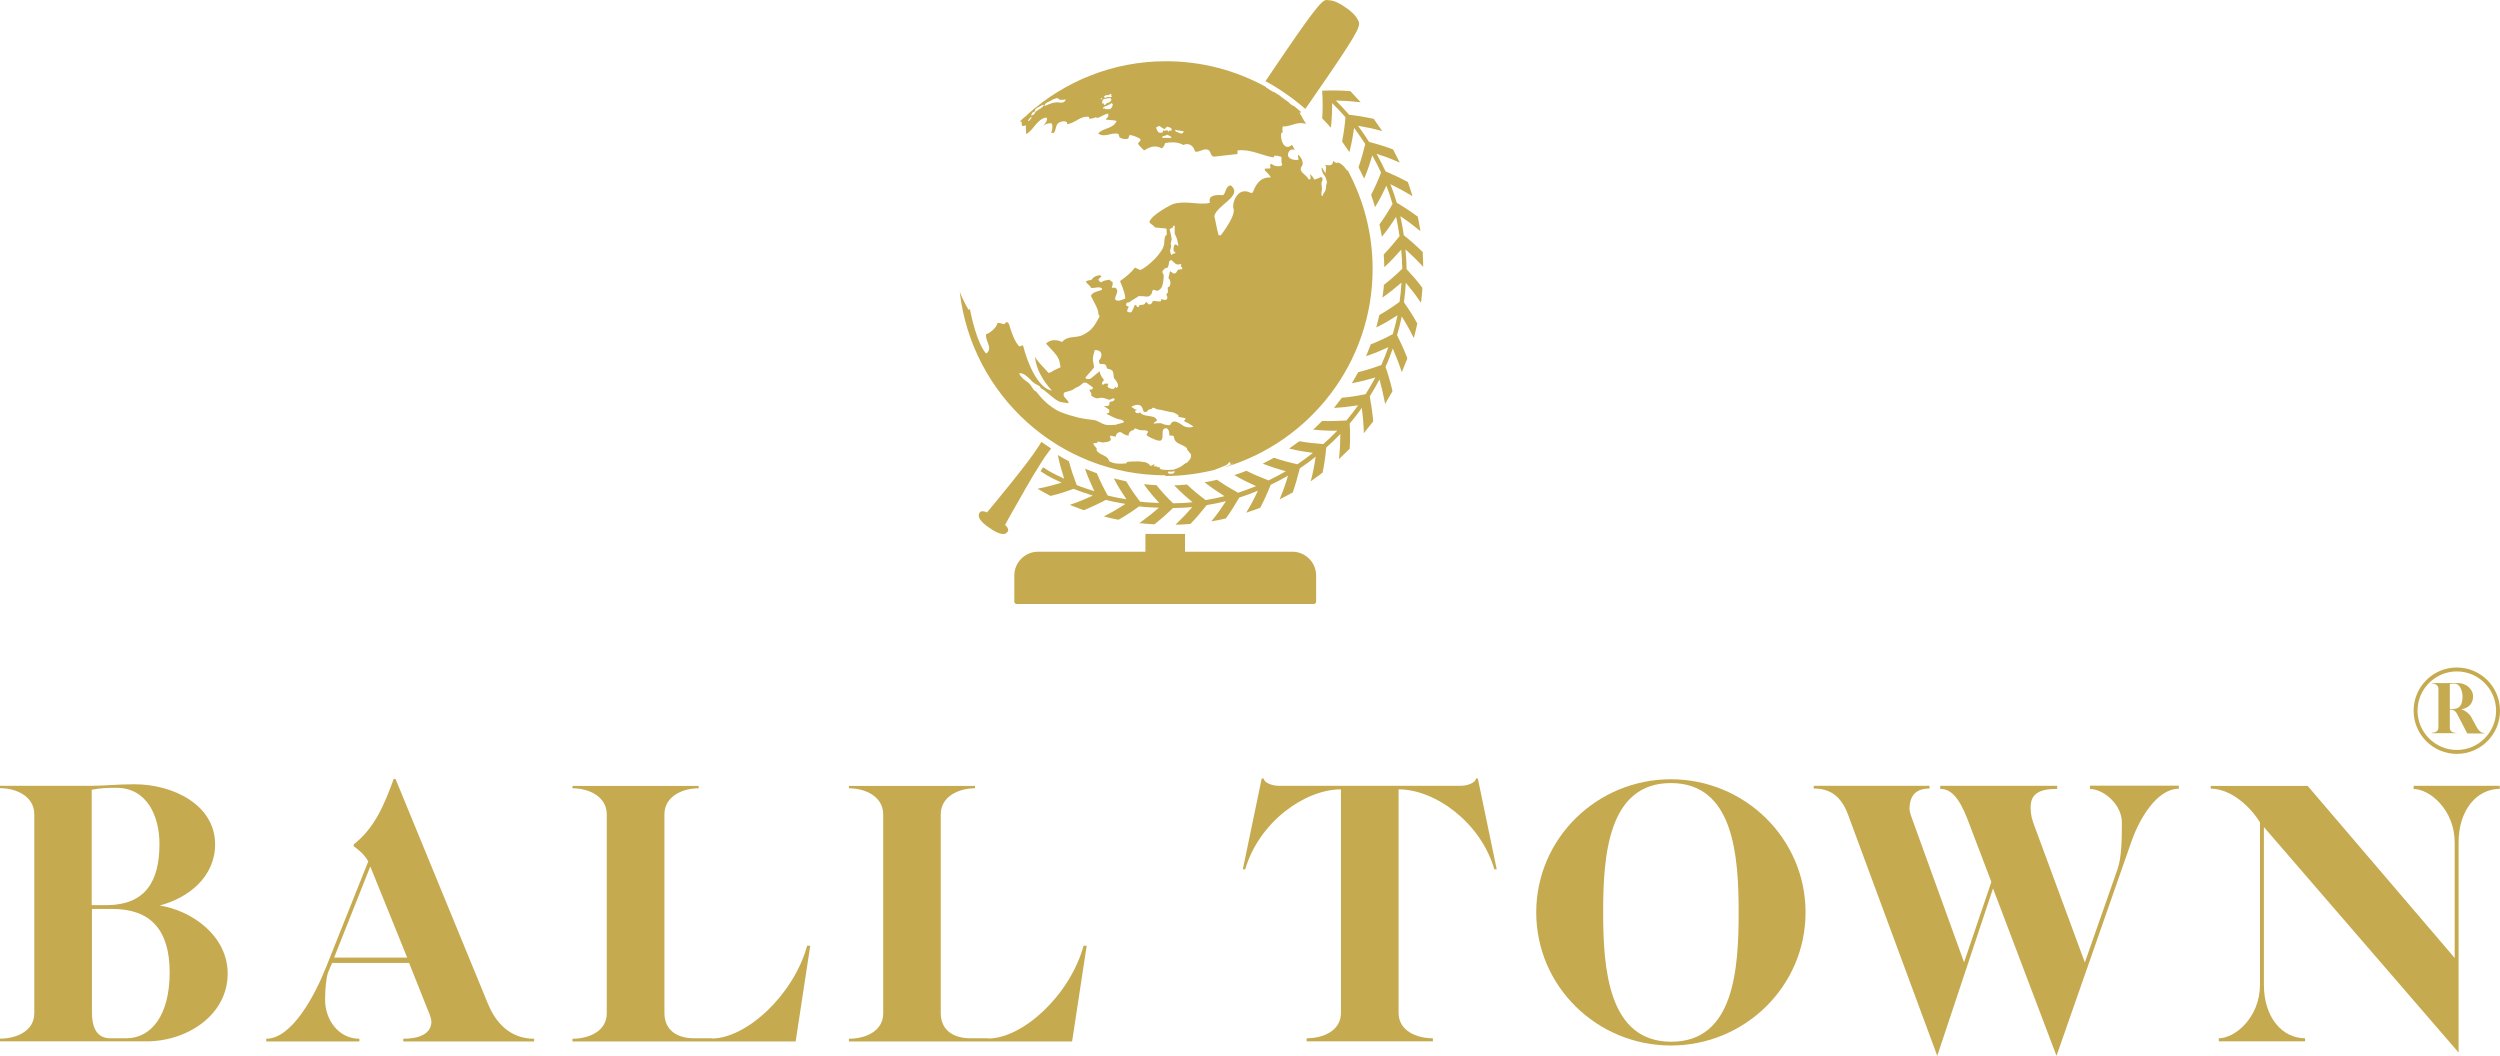
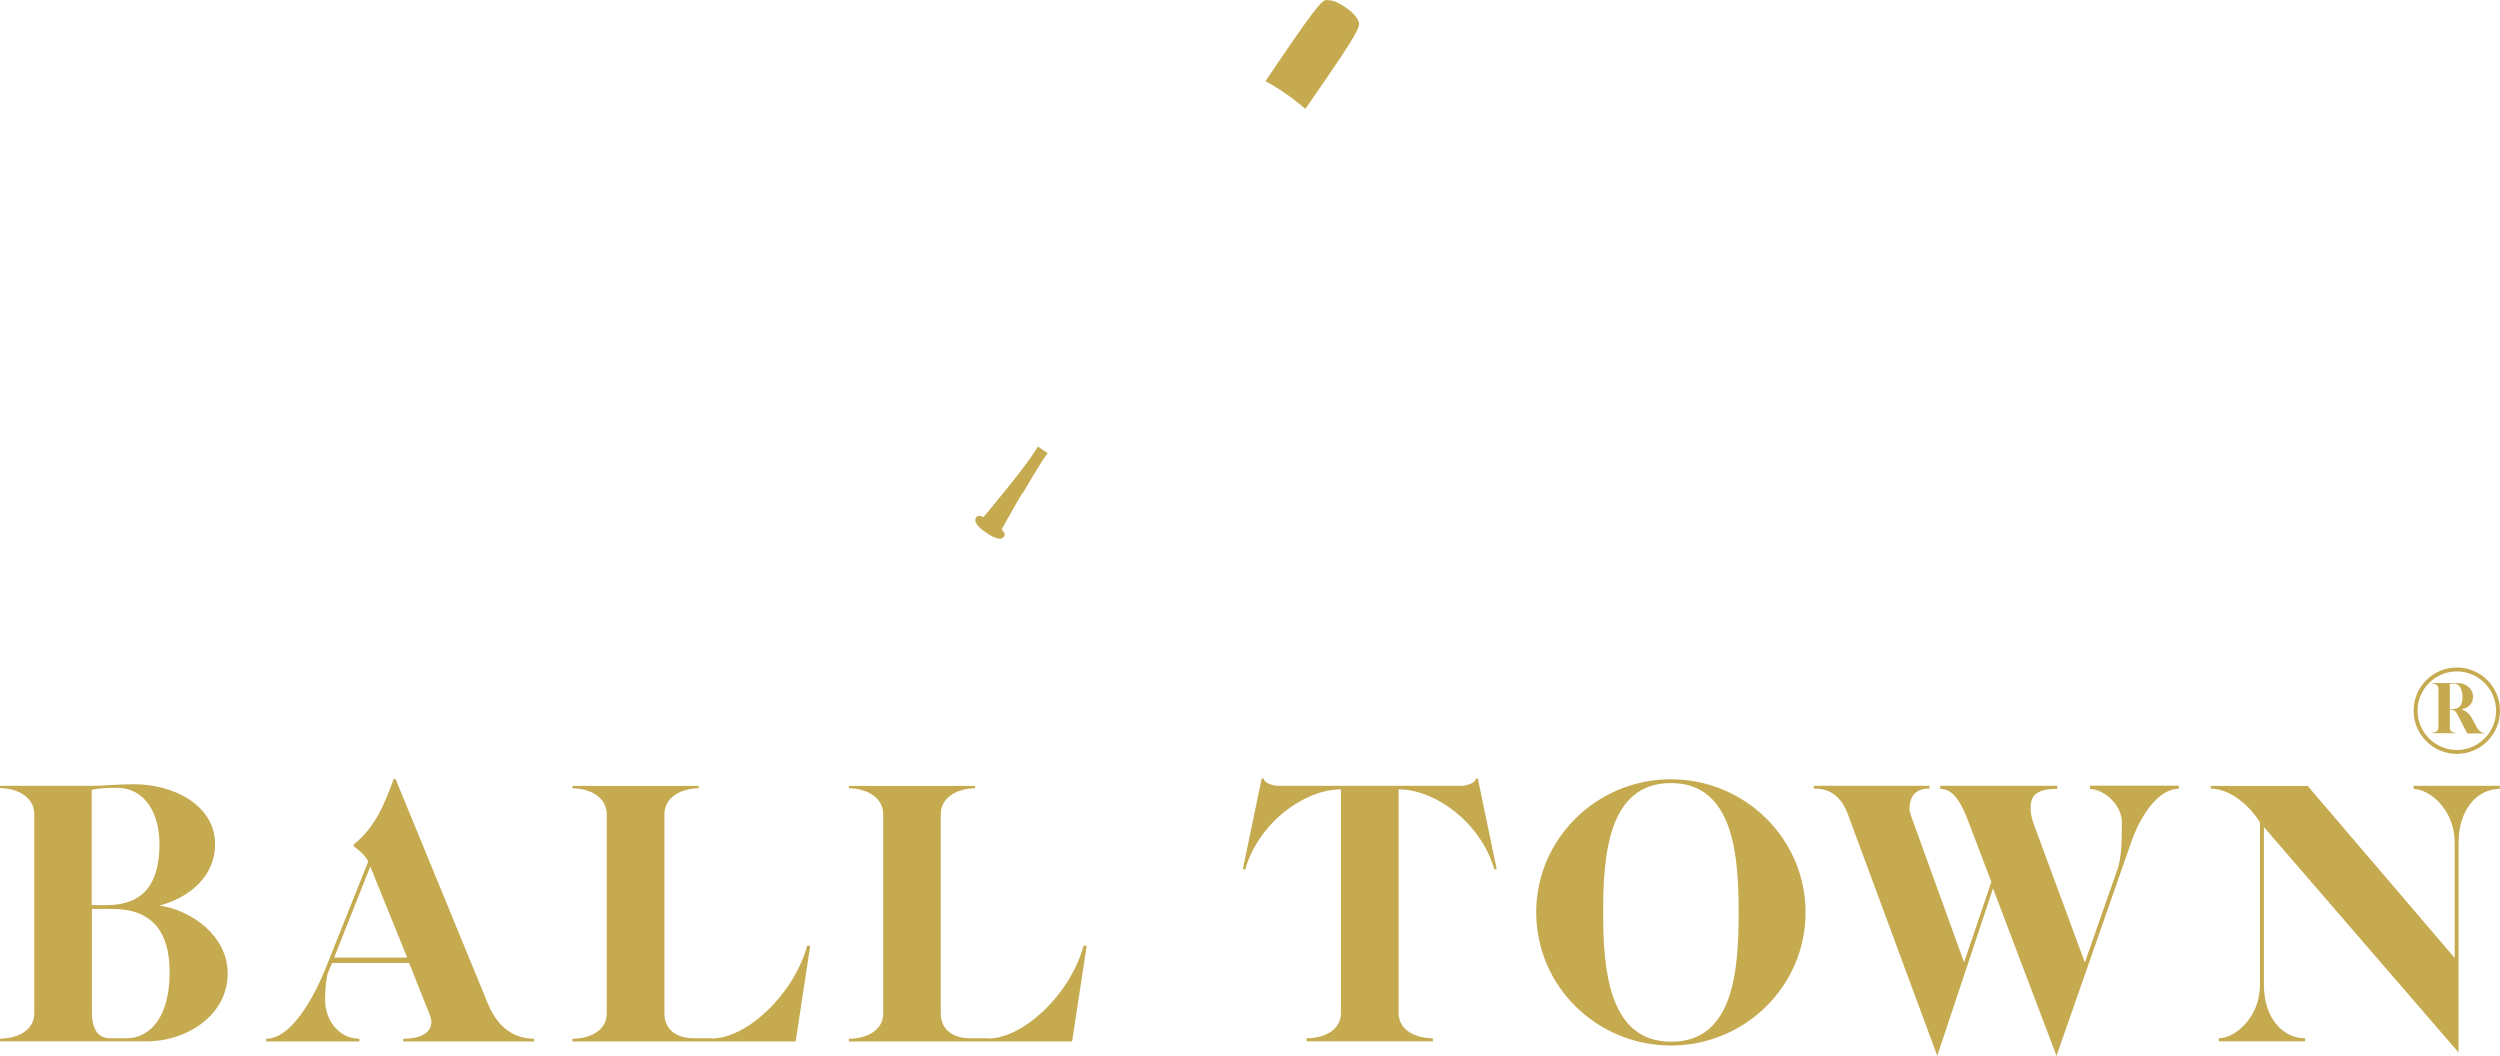
<svg xmlns="http://www.w3.org/2000/svg" height="89" viewBox="0 0 210.71 89" width="210.71">
  <g fill="#c6aa50">
    <path d="m13.46 76.32c2.46-.65 4.67-2.43 4.67-5.16 0-3.3-3.5-5.06-6.81-5.06-1.36 0-2.63.13-3.5.13h-7.82v.2c1.36 0 2.89.68 2.89 2.2v16.77c0 1.52-1.53 2.14-2.89 2.14v.23h12.35c3.44 0 6.84-2.23 6.84-5.71 0-3.18-3.01-5.32-5.74-5.74m-5.71-9.76c.68-.13 1.26-.16 2.07-.16 2.59 0 3.63 2.4 3.63 4.73 0 3.21-1.23 5.12-4.38 5.16h-1.33v-9.73zm2.89 20.95h-1.39c-.84-.03-1.46-.55-1.49-2.08v-8.82h1.72c3.18 0 4.83 1.72 4.83 5.35s-1.56 5.55-3.66 5.55" />
    <path d="m41.12 84.59-7.78-18.93h-.16c-.78 2.14-1.59 4.12-3.37 5.51v.16c.42.29.87.65 1.23 1.27l-3.57 8.95c-.97 2.43-2.89 6-5.03 6v.23h7.85v-.23c-1.72 0-2.89-1.56-2.89-3.28 0-.9.1-1.94.26-2.33l.33-.78h6.49l1.56 3.92c.13.26.32.81.32 1.01 0 1.07-1.07 1.46-2.37 1.46v.23h11.03v-.23c-2.08 0-3.28-1.43-3.89-2.95m-12.97-3.89 3.05-7.68 3.11 7.68z" />
    <path d="m59.99 87.51h-1.49c-1.36 0-2.5-.62-2.5-2.14v-16.73c0-1.52 1.52-2.2 2.89-2.2v-.2h-10.64v.2c1.36 0 2.89.68 2.89 2.2v16.77c0 1.52-1.53 2.14-2.89 2.14v.23h18.81l1.23-8.07h-.26c-1.17 4.21-5.16 7.82-8.04 7.82" />
    <path d="m83.28 87.51h-1.49c-1.36 0-2.5-.62-2.5-2.14v-16.73c0-1.52 1.52-2.2 2.89-2.2v-.2h-10.63v.2c1.36 0 2.89.68 2.89 2.2v16.77c0 1.52-1.52 2.14-2.89 2.14v.23h18.81l1.23-8.07h-.26c-1.17 4.21-5.15 7.82-8.04 7.82" />
    <path d="m124.4 65.62c-.03.35-.72.61-1.26.61h-15.37c-.55 0-1.23-.26-1.26-.61h-.17l-1.59 7.65h.2c1.17-3.99 5.03-6.74 8.07-6.74v18.84c0 1.52-1.52 2.14-2.89 2.14v.26h10.64v-.26c-1.37 0-2.89-.62-2.89-2.14v-18.84c3.05 0 6.9 2.75 8.07 6.74h.2l-1.59-7.65z" />
    <path d="m140.83 65.68c-6.23 0-11.35 4.99-11.35 11.22s5.12 11.22 11.35 11.22 11.35-4.99 11.35-11.22-5.13-11.22-11.35-11.22m.03 22.12c-5.29 0-5.74-6.1-5.74-10.9s.42-10.9 5.71-10.9 5.71 6.1 5.71 10.9-.39 10.9-5.67 10.9" />
    <path d="m176.15 66.5c1.14 0 2.69 1.3 2.69 2.82s-.03 2.95-.36 3.92l-2.76 7.88-4.25-11.51c-.22-.59-.32-.94-.32-1.56 0-1.07.61-1.56 2.24-1.56v-.26h-9.86v.26c.84 0 1.55.62 2.3 2.56l2.01 5.28-2.3 6.78-4.47-12.35s-.13-.39-.13-.55c0-1.13.52-1.75 1.69-1.75v-.23h-9.76v.23c1.36 0 2.3.62 2.89 2.2l7.52 20.33 4.7-14.11 5.35 14.11 6.35-18.16c.65-1.82 2.11-4.35 3.96-4.35v-.26h-7.49v.26z" />
    <path d="m203.42 66.5c1.36 0 3.47 1.75 3.47 4.51v9.73l-12.39-14.5h-8.17v.23c1.65 0 3.31 1.46 4.15 2.85v13.68c0 2.76-2.11 4.51-3.47 4.51v.26h7.27v-.26c-1.92 0-3.47-1.75-3.47-4.51v-13.29l16.41 19v-17.71c0-2.76 1.56-4.51 3.47-4.51v-.26h-7.26v.26z" />
-     <path d="m114.67 8.61-.17-.19c-.22-.24-.44-.48-.67-.72l-.02-.02h-.03c-.76-.06-1.53-.07-2.27-.04h-.07s0 .07 0 .07c.05.76.05 1.51 0 2.24v.03s.02.02.02.02c.22.22.42.44.61.65l.1.11.02-.15c.07-.67.09-1.3.09-1.92.39.38.76.78 1.12 1.19-.05.65-.14 1.32-.28 2.02v.03s.14.21.14.21c.13.18.26.36.38.55l.09.13.04-.15c.15-.61.27-1.24.36-1.89.33.44.64.9.94 1.36-.17.69-.35 1.33-.56 1.93v.03s0 .03 0 .03c.11.19.21.4.3.59l.17.33.06-.14c.25-.61.45-1.21.62-1.81.27.47.52.96.74 1.45-.23.6-.5 1.22-.83 1.86v.03s.02.08.02.08c.09.26.18.52.26.79l.05.15.08-.14c.31-.51.59-1.07.87-1.67.2.51.37 1.02.52 1.54-.35.62-.71 1.18-1.08 1.69l-.02.02v.03c.05.21.09.42.13.63l.07.39.1-.12c.41-.51.77-1.03 1.1-1.55.12.54.21 1.08.29 1.62-.39.5-.82 1.01-1.31 1.52l-.02.02v.13c.02.26.04.52.04.79v.16l.12-.11c.44-.41.87-.87 1.31-1.37.05.54.08 1.07.09 1.61-.42.41-.94.89-1.53 1.34l-.03.02v.17c-.03.24-.05.49-.09.74l-.03.16.13-.09c.46-.32.95-.71 1.48-1.17-.03.55-.08 1.09-.16 1.62-.5.37-1.05.73-1.68 1.1h-.03s0 .04 0 .04c-.03.11-.05.22-.08.33-.04.17-.08.36-.13.53l-.05.16.15-.07c.63-.32 1.16-.64 1.65-.96-.11.54-.25 1.07-.4 1.59-.53.29-1.12.57-1.82.85h-.03s-.4 1.01-.4 1.01l.14-.05c.63-.22 1.2-.46 1.74-.71-.18.51-.38 1.02-.6 1.51-.58.21-1.2.41-1.91.59h-.03s-.54.94-.54.94l.15-.03c.67-.13 1.27-.29 1.83-.46-.25.48-.53.95-.82 1.41-.62.13-1.27.24-1.97.3h-.03s-.66.85-.66.85h.15c.66-.04 1.28-.12 1.88-.21-.32.44-.64.87-.99 1.28-.66.04-1.33.06-2.01.04h-.03s-.77.74-.77.74h.15c.63.07 1.26.09 1.89.08-.38.39-.77.77-1.18 1.13-.67-.05-1.34-.12-1.99-.24h-.03s-.02.01-.02.01c-.14.11-.29.22-.44.32-.09.07-.19.13-.28.2l-.12.09.15.03c.62.15 1.24.25 1.86.33-.43.34-.86.66-1.31.96-.71-.16-1.35-.33-1.94-.54h-.03s-.03 0-.03 0c-.16.1-.33.18-.5.27-.1.05-.19.09-.29.15l-.13.07.14.05c.57.23 1.18.41 1.8.59-.47.28-.96.53-1.45.77-.7-.27-1.3-.52-1.84-.8h-.03s-.03 0-.03 0c-.21.09-.43.16-.65.24l-.33.11.13.08c.5.29 1.06.57 1.7.85-.5.2-1 .39-1.52.56-.67-.37-1.23-.71-1.74-1.07l-.03-.02h-.03c-.28.08-.57.13-.86.18l-.16.02.12.1c.46.36.97.71 1.56 1.08-.52.13-1.05.24-1.59.33-.58-.43-1.1-.86-1.55-1.29l-.02-.02h-.03c-.08 0-.16.01-.25.02-.21.02-.42.04-.64.04h-.16l.11.12c.44.46.93.89 1.43 1.31-.54.06-1.09.08-1.64.09-.49-.48-.96-.98-1.38-1.51l-.02-.02h-.03c-.19 0-.39-.03-.58-.04-.1-.01-.21-.02-.31-.03h-.15s.09.11.09.11c.38.52.79 1 1.21 1.46-.54-.02-1.08-.04-1.61-.11-.4-.52-.79-1.08-1.15-1.69l-.02-.03h-.03c-.26-.06-.54-.12-.86-.2l-.15-.04.07.14c.29.55.63 1.09.99 1.62-.53-.09-1.06-.18-1.58-.32-.32-.57-.62-1.18-.9-1.85v-.03s-.04 0-.04 0c-.08-.03-.15-.06-.23-.09-.2-.07-.4-.15-.59-.23l-.15-.06.05.15c.19.54.44 1.13.74 1.75-.5-.17-1.01-.31-1.49-.52-.25-.66-.48-1.32-.65-1.98v-.03s-.03-.01-.03-.01c-.24-.12-.49-.26-.78-.43l-.13-.08.03.15c.13.63.31 1.24.5 1.84-.43-.21-.87-.4-1.29-.65l-.48-.31-.22.33.49.32c.41.25.86.44 1.29.65-.59.18-1.19.34-1.85.47l-.18.04.16.09c.25.15.58.33.92.51h.02s.03 0 .03 0c.67-.16 1.31-.37 1.92-.59.52.22 1.07.39 1.61.57-.6.27-1.2.53-1.77.72l-.17.06.17.07c.24.1.49.19.73.28l.27.1h.03c.68-.29 1.28-.57 1.84-.87.54.15 1.1.24 1.65.34-.54.35-1.09.68-1.66.97l-.16.08.18.05c.29.08.61.15 1.02.23h.03s.02 0 .02 0c.64-.37 1.2-.74 1.72-1.12.55.07 1.11.09 1.67.11-.47.41-.96.8-1.51 1.2l-.15.11h.19c.1.02.2.03.31.04.24.02.49.04.74.05h.03s.02-.01.02-.01c.56-.44 1.08-.9 1.55-1.36.55-.01 1.09-.03 1.63-.08-.41.47-.84.93-1.29 1.36l-.13.12h.18c.25 0 .49-.02.73-.04.11 0 .21-.02.32-.02h.03s.02-.02.02-.02c.45-.46.91-1 1.36-1.57.55-.09 1.09-.2 1.62-.33-.39.6-.75 1.11-1.12 1.56l-.12.14.18-.03c.3-.05.66-.12 1.03-.21h.03s.01-.03.01-.03c.36-.49.72-1.06 1.11-1.73.53-.17 1.06-.37 1.57-.58-.3.65-.59 1.2-.89 1.69l-.1.16.36-.12c.27-.09.54-.18.81-.29h.02s.01-.03.01-.03c.3-.57.59-1.2.87-1.91.5-.24.98-.49 1.46-.77-.19.65-.4 1.25-.64 1.82l-.07.18.17-.09c.11-.06.23-.12.35-.18.19-.1.39-.2.58-.31h.02s0-.04 0-.04c.22-.63.41-1.3.58-1.99.46-.31.91-.64 1.34-.99-.09.64-.21 1.27-.37 1.89l-.05.19.15-.11c.09-.07.18-.13.27-.2.19-.13.39-.27.57-.42l.02-.02v-.02c.14-.67.24-1.37.3-2.08.41-.36.81-.74 1.19-1.14 0 .62-.03 1.26-.1 1.93l-.02.19.89-.86.02-.02v-.03c.04-.73.04-1.41 0-2.09.36-.42.7-.87 1.02-1.32.08.6.14 1.23.17 1.94v.19s.77-.97.77-.97l.02-.02v-.03c-.07-.77-.17-1.45-.29-2.09.29-.46.57-.93.82-1.42.16.57.3 1.17.44 1.88l.03.19.62-1.07v-.02s0-.03 0-.03c-.18-.77-.37-1.41-.58-2.01.23-.5.42-1.02.61-1.54.23.53.46 1.1.7 1.81l.06.18.46-1.14v-.03s0-.03 0-.03c-.29-.75-.57-1.35-.86-1.91.15-.52.29-1.05.4-1.59.3.48.61 1.01.93 1.66l.08.16.05-.17c.06-.22.11-.44.16-.66.03-.12.05-.24.08-.36v-.03s0-.02 0-.02c-.4-.71-.76-1.27-1.12-1.77.07-.54.13-1.09.16-1.65.45.54.84 1.05 1.17 1.54l.1.15.03-.18c.05-.33.07-.67.09-.99v-.08s0-.02 0-.02c-.43-.58-.9-1.11-1.33-1.57 0-.56-.04-1.11-.09-1.66.49.44.96.89 1.37 1.34l.12.13v-.18c0-.3-.02-.59-.03-.88v-.19s-.03-.02-.03-.02c-.54-.53-1.05-.98-1.57-1.39-.08-.54-.17-1.08-.29-1.61.5.33 1 .7 1.54 1.14l.15.12-.07-.41c-.05-.26-.09-.54-.15-.8v-.02s-.03-.01-.03-.01c-.54-.4-1.13-.79-1.74-1.15-.16-.53-.34-1.06-.54-1.57.61.3 1.19.61 1.7.92l.16.1-.05-.18c-.1-.34-.22-.67-.33-.99v-.03s-.03-.01-.03-.01c-.67-.36-1.28-.64-1.86-.89-.23-.5-.49-1-.76-1.48.57.18 1.16.39 1.79.67l.17.07-.17-.33c-.13-.25-.26-.52-.39-.77v-.02s-.04 0-.04 0c-.61-.23-1.29-.44-1.99-.62-.29-.46-.6-.92-.93-1.36.66.11 1.28.24 1.86.4l.18.05-.1-.15c-.17-.26-.36-.52-.54-.78l-.08-.11h-.03c-.74-.16-1.41-.27-2.04-.34-.36-.42-.73-.81-1.12-1.2.62.02 1.24.05 1.89.13l.19.02z" />
-     <path d="m85.69 50.91h25.04c.11 0 .19-.09.2-.2v-2.22c-.01-1.1-.91-1.99-2.01-1.99h-9.04v-1.5h-3.34v1.5h-9.04c-1.11 0-2.01.9-2.01 2.01v2.2c0 .11.09.2.2.2" />
    <path d="m111.87 6.5c2.89-4.23 2.81-4.39 2.58-4.82-.17-.35-.53-.72-1.06-1.07-.51-.36-.98-.57-1.37-.59l-.22-.02c-.41 0-1.14.9-5.14 6.84 1.18.64 2.31 1.43 3.36 2.34z" />
-     <path d="m86.32 41.38.79-1.35c.51-.85.91-1.47 1.19-1.84l.29-.39c-.28-.18-.55-.36-.82-.55l-.26.41c-.88 1.42-4.11 5.27-4.24 5.43l-.08.1-.12-.05s-.13-.05-.26-.05-.29.05-.32.38c.02.39.63.85.86.99l.12.08c.17.13.7.47 1.09.47.06 0 .11 0 .13-.01.17-.08.26-.18.28-.28.03-.16-.11-.34-.17-.39l-.09-.09.06-.11s.72-1.31 1.55-2.74" />
-     <path d="m98.21 40.12c1.43 0 2.8-.19 4.13-.51.11-.04.28-.11.54-.21q.45-.18.57-.26c.07-.05.09-.16.19-.19.02 0 .07 0 .05.1.01 0 .03.01.05.01-.04.03-.07.06-.11.09.12.02.21-.07.33-.09-.01.01-.04.03-.06.04q-.17.09-.46.19l-.26.11c7.23-2.14 12.51-8.82 12.51-16.74 0-2.97-.75-5.77-2.06-8.23-.02-.03-.04-.07-.06-.1-.01.02-.02.05-.02.07-.14-.21-.37-.56-.78-.71-.03.01-.06.04-.08.06-.06-.02-.13-.06-.19-.08l-.14-.11c-.03.36-.18.43-.66.33.02.06.05.13.07.19l-.05.54-.26-.43s-.04-.06-.07-.08c-.03.09.06.48.22.65q.15.17.23.62l-.06.21-.02.22-.04.24-.18.29c-.04.15-.07.17-.11.19q-.1-.06-.02-.5c.03-.19-.03-.38-.03-.57-.01-.17.22-.4 0-.52-.06-.03-.09 0-.13.02 0 0-.11.07-.46.18-.06-.07-.1-.15-.15-.23l-.23-.26c.12.48 0 .5-.09.47-.04-.01-.06-.07-.08-.1-.16-.25-.45-.38-.59-.65 0 0-.07-.17.07-.36.26-.32-.19-.97-.33-.95-.01.14.07.26.05.4-.17.08-1.04 0-.86-.56.04-.12.17-.4.53-.26 0-.03-.02-.07-.03-.09l-.11-.22s-.06-.08-.09-.12c-.63.59-1.01-.49-.89-.98.01-.05.07-.05.12-.06q-.05-.4.02-.52.21.04.75-.12c.12-.04.28-.08.4-.12l.33-.04.3.03.18.03c-.23-.3-.38-.64-.57-.96.04 0 .09.02.12.04 0-.03 0-.06 0-.09-.16-.14-.33-.28-.49-.42l-.14-.09-.11-.04-.12-.09-.19-.18-.25-.18-.15-.11-.19-.13-.1-.1c-.19-.13-.39-.24-.58-.36h-.03s.1.06.1.06l-.08-.03-.27-.17-.31-.2-.08-.08c-2.49-1.36-5.34-2.14-8.38-2.14-4.48 0-8.55 1.7-11.65 4.47l-.17.18-.05.02c-.15.14-.32.27-.46.42.06 0 .13 0 .18-.02q-.05.13.04.4c.09 0 .21-.04.3-.07 0 .22.02.52.03.74.66-.35.87-1.24 1.69-1.4.03.04.06.09.08.13-.07.29-.23.48-.41.65.29-.3.67-.3.76-.3q.18.22 0 .81c.06 0 .14.01.2.02.22-.24.13-.63.4-.85 0 0 .45-.28.73-.05 0 .05 0 .1-.01.15.67-.05 1.13-.73 1.85-.61 0 .04.02.1.03.15q.18.03.56-.12s.08.05.12.07c.32-.1.58-.33.92-.38v.25c-.08.08-.16.18-.22.26q.86.06.92.12c-.29.68-1.13.56-1.55 1.05.56.4 1.14-.14 1.7.04.04.08.08.2.1.29.38.2.59.14.74.1.03-.09.06-.21.1-.3.41.02.89.31.91.33 0 .05 0 .11.01.15-.08.06-.17.16-.21.25.1.15.12.18.52.57.34-.21.84-.53 1.5-.18q.18-.12.27-.44s.95-.22 1.53.16c.63-.27.9.24 1.01.57.37.04.67-.28 1.05-.18.31.08.18.58.55.59.01 0 1.96-.22 1.96-.22 0-.09 0-.21 0-.3 1.08-.14 2.03.42 3.04.59.02-.04.04-.1.06-.14q.2-.05.61.1c0 .13-.02.31 0 .45.02.05.04.13.06.18-.03.04-.06.09-.09.13-.48.07-.64-.05-.83-.19-.03.03-.08.07-.11.1.02.08.04.19.05.28q-.16.03-.49.03s0 .11.01.16q.36.3.5.59c-.99-.07-1.32.76-1.52 1.26-.04.02-.1.04-.14.05-1.16-.63-1.63.9-1.49 1.28q.21.57-1.06 2.28c-.05 0-.12 0-.18 0q-.06-.08-.37-1.63c.26-.97 2.45-1.68 1.39-2.58-.47.07-.38.59-.65.83q-1.33-.12-1.11.63c-.09.03-.22.06-.31.07-.95.06-1.9-.25-2.84.06-.02 0-1.79.87-1.96 1.51.12.19.36.25.47.45q.92.07.98.11c0 .15.02.35.02.5-.16.13-.18.14-.22.76-.05.73-1.41 1.97-2.01 2.22-.13-.06-.32-.15-.45-.21q-.4.54-1.26 1.14.5 1.19.43 1.48c-.61.25-.69.19-.85.06 0-.32.4-.73.02-.98-.02 0-.03 0-.05 0s-.03 0-.05 0-.03 0-.05 0c-.01 0-.03 0-.05 0-.01 0-.03 0-.04 0s-.02 0-.03 0h-.03l.08-.26v-.21c-.1-.05-.21-.13-.27-.21-.41.07-.5.09-.72.23-.09-.04-.18-.15-.22-.24.07-.08.17-.19.26-.26-.03-.03-.07-.07-.1-.11-.49.06-.62.23-.74.4q-.29.03-.47.12c.08.24.35.32.44.55.3.06.62-.15.92.04 0 .04-.01.1-.02.14-.69.21-.75.22-.92.49.2.42.45.81.6 1.24l.05.35s.07.08.1.11c-.47.94-.73 1.24-1.42 1.6-.55.29-1.29.03-1.75.59q-.83-.36-1.36.14c1.07 1.13 1.09 1.15 1.23 1.99-.18.09-.43.21-.61.29q-.22.18-.42.18c-.37-.45-.82-.83-1.13-1.34q.15 1.43 1.42 2.83c-.06 0-1.42-.07-2.43-3.8-.09 0-.2.05-.26.1-.44-.24-.86-1.7-.86-1.71-.07-.25-.09-.26-.23-.37-.08.05-.18.13-.24.2q-.37-.12-.56-.13c0 .37-.71.94-.95.96-.14.55.63 1.18 0 1.64-.13-.13-.8-.89-1.38-3.77-.03.03-.06.07-.09.1 0 0-.42-.66-.76-1.55.99 8.71 8.37 15.48 17.34 15.48m-11.3-30.12-.13.18-.12.09s-.02-.03-.03-.05l.08-.13.13-.13.13-.08-.07.11zm1.03-1.05-.11.14-.18.13-.22.14-.18.13-.05.11-.11.14-.1.03-.1.02.07-.21.16-.09s.07-.06.11-.08v-.08s-.01-.04-.01-.04l.18-.15.23-.12.16-.09.09-.03h.1s-.04.08-.04.08zm1.74-.29s-.25.08-.36.05c-.23-.06-.41-.02-.67.04l-.38.14-.24.11c-.02-.07.03-.17.03-.17.05-.07.16-.11.22-.16l.25-.11.11-.08.2-.08.25-.08.1.06.11.09h.18s.12 0 .12 0c.15-.04.18-.03.2-.02 0 .08-.11.19-.14.2m3.43-.51.13-.06h.18s.16-.1.16-.1c.03.01.06.02.1.03l-.02.09.02.04.05.03-.1.08h-.09s-.1-.02-.1-.02h-.1s-.18.09-.18.09l-.08-.06-.06-.04s.07-.06.11-.08m-.39.27.14-.1.02.08-.11.04s-.04 0-.05-.02m.16.29.03-.22.16-.09h.09s.23-.06.23-.06h.12s.1.03.1.03l-.03.06.1.04-.09.12s-.08.08-.12.12l-.18.04-.07.06s-.08.08-.12.12l-.08-.05v-.07s-.03-.03-.03-.03l-.1.03-.03-.11zm.87.27-.07.15-.13.14h-.14s-.16 0-.16 0l-.07.02-.07-.05-.02-.04-.09.03-.07-.03.03-.06.14-.1.17-.06.17-.08.25-.14.04.04v.06s.04 0 .06.01zm4.2 2.72.02-.16.18-.02.21-.09.27.12.1.14c-.26 0-.51 0-.77 0m.55-.62s0 .08-.01.12c-.13-.18-.22-.15-.37-.09-.03-.01-.08-.03-.12-.05-.01.11-.03.18-.06.19s-.25.05-.34-.03c-.04-.04-.13-.19-.2-.38.17-.12.25-.13.29-.14h.01c.03 0 .04.02.06.04.09.07.3.22.36.21.12-.02.11-.2.26-.19.01 0 .03 0 .04.01.33.1.31.19.3.23v.07c-.04.02-.12.05-.24 0m1.22.19-.16.09-.49-.19-.03-.15.2.06.31.04.22.04-.06.11zm-.73 28.63-.06.05-.05.04-.05.03h-.22s-.15-.02-.15-.02c0-.02 0-.04.01-.05l-.05-.03s.01-.05.02-.08h.19s.05.01.05.01l.14-.02.2-.02s-.03.06-.04.08m.92-4.25.27.14.39.24s0 0 0 .01c-.05.1-.6.14-.9-.09-.87-.67-1-.08-1-.08-.05.03-.12.06-.16.08l-.38-.07-.28-.11c-.1 0-.2 0-.29 0l-.23.03s-.08 0-.11 0c.11-.17.22-.2.3-.22-.06-.32-.32-.36-.71-.42-.45-.07-.53-.08-.74-.32-.02.03-.03.06-.05.09l-.24-.02-.13-.14.08-.08.1-.03-.18-.07-.3-.2c.29-.16.42-.16.52-.17.33.03.36.1.53.59l.19.02.13-.08.06-.11.27-.07.1-.1s.07 0 .1 0l.28.13c.46.05.91.21 1.38.27l.18.09.23.13v.14s.29.06.29.06l.31.06-.02.1-.06.08-.05.05.12.1zm-1.08-16.35.06-.17s.07 0 .12 0v.66s.19.44.19.44l.11.47v.16c-.3-.35-.38-.04-.4.17-.03.24.08.31.19.39-.08.03-.18.07-.27.09l-.12.09-.1-.36.11-.36-.05-.27.09-.34-.08-.44-.1-.42.23-.11zm-3.9 6.37c.06-.07.09-.07.27-.1.19-.17.42-.27.63-.41l.13-.1c.13 0 .26.01.39.01.41.05.51.06.7-.19.08-.11.03-.38.23-.35.1.02.19.1.31.07 0 0 .22-.1.32-.28.02-.04.04-.11.06-.15.03-.12.11-.38.11-.87 0-.1-.09-.16-.11-.25s.18-.39.38-.37q.13.01.19-.53c.07-.1.1-.11.16-.12.06 0 .06 0 .16.11.29.28.31.28.69.22 0 .06 0 .13-.02.19l.11.11s0 .05 0 .08c0 .01 0 .03-.01.04-.06.02-.14.03-.2.04h-.01s-.01 0-.02 0h-.09c-.11.1-.13.29-.3.33-.18.04-.25-.16-.4-.18-.05.18-.09.38-.13.56l.08.1c.15.24.1.67-.13.68-.01.02-.01.05-.01.07.04.38 0 .41-.04.44-.07.06-.07.06-.07.08 0 .1.08.18.08.29 0 .03 0 .05-.03.1-.09.17-.36.06-.46.02l-.04.04c.02.1-.01.14-.05.15q-.08.03-.59-.04s-.07 0-.09.09c-.02.08-.08.18-.28.22-.04-.03-.1-.08-.14-.12l-.07-.08h-.06s-.1.14-.1.14c-.13.12-.3.07-.45.11-.07.25-.17.17-.22.11-.03-.04-.03-.09-.05-.13-.24 0-.16.3-.3.4l-.05.13-.04.07c-.07.05-.23.03-.35-.02 0-.03 0-.07-.01-.1q0-.12.12-.31s-.02-.04-.03-.05c-.24 0-.2-.19-.16-.24m.19 11.17c-.03-.08 0-.43.43-.51l.09-.14.45.16c.13 0 .27.01.4.01.35.04.28.15.14.35q-.07.11.65.41.48.2.6.06c.24-.29-.11-.97.39-1 .11.03.27.08.28.6.11.06.25 0 .36.06t.04.17q.05.32.44.49s.1.04.13.06c.52.23.52.31.52.38q0 .07.28.38c.12.13.04.34 0 .42-.05.11-.21.27-.29.36q-.11 0-.33.19t-.8.39s-1 .09-1.17-.1c.02-.02.04-.05.06-.08-.09-.03-.18-.03-.27-.04 0-.01 0-.03 0-.04-.09-.07-.21.03-.3-.05q.1-.08.11-.12c-.15-.08-.33.23-.42.06-.08-.15-.36-.25-.36-.25-.01 0-.03 0-.04-.01-.09-.02-.32-.05-.52-.07-.12 0-.98 0-1.04.07 0 .03 0 .08-.03.1-.89.07-1.11-.03-1.44-.18-.14-.56-.85-.49-1.08-.95 0-.03.03-.06.04-.09-.08-.17-.26-.26-.3-.46.1-.07.22 0 .32-.05 0-.03.01-.07.02-.1.14-.01.32.04.45.07.49-.05.6-.12.63-.15.15-.13-.08-.29.02-.43.13.03.32.06.46.09-.03-.28.31-.48.47-.35q.29.23.61.26m-3.27-5.33c.12-.14.31-.35.33-.4s.03-.09-.02-.3c-.08-.39-.1-.54.1-1.18h.14c.67.09.37.73.26.82q-.12.09.04.36c.48-.04.5.02.59.37.4.11.41.12.5.26.03.06.07.36.08.54 0 .03.05.06.07.08.17.19.34.48.26.67 0 0-.12.2-.23-.04-.03.44-.61.07-.61.06-.05-.1.03-.19.05-.28 0 0-.28-.06-.37.03-.02.02-.1.07-.15.03-.07-.05.02-.27.11-.33.01 0 .03-.02.05-.03-.33-.42-.37-.65-.38-.76-.22.18-.52.42-.74.61-.19.09-.35.07-.47-.05.12-.15.25-.31.38-.45m-4.78.8c.13.15.4.25.57.36l.08.15c.54.31.94.8 1.48 1.1.23.13.6.12.86.18.01-.35-.62-.53-.35-.9 0-.01.03-.03.05-.03.18-.06.38-.09.55-.16.18-.07.31-.22.5-.28q.15-.04.51-.36h.24s.22.15.22.15l.33.24-.03.15-.09.03-.19.03.18.3v.2s.32.18.32.18c.21.09.42-.04.63-.01.2.02.37.14.58.16.06 0 .08 0 .15-.05 0 0 .12-.07.26-.06.03.09.03.1-.04.18-.09.11-.25.04-.34.14-.08.07.01.2-.08.27q-.09.07-.42.06c.14.09.31.21.45.3v.25l-.25.09c.74.38.85.43 1.23.5 0 0 .22.05.27.21-.22.12-.47.12-.69.22-.57.05-.73.02-.85 0-.37-.07-.65-.36-1.03-.4-.69-.07-1.13-.17-1.28-.2-.34-.08-1.02-.28-1.45-.45-1.09-.45-1.81-1.37-2.11-1.75-.09-.04-.14-.08-.15-.09-.17-.17-.25-.4-.42-.57s-.4-.28-.57-.46c-.28-.31-.28-.35-.28-.41.17-.06.51.03 1.15.75" />
+     <path d="m86.32 41.38.79-1.35c.51-.85.91-1.47 1.19-1.84c-.28-.18-.55-.36-.82-.55l-.26.41c-.88 1.42-4.11 5.27-4.24 5.43l-.08.1-.12-.05s-.13-.05-.26-.05-.29.05-.32.38c.02.39.63.85.86.99l.12.08c.17.13.7.47 1.09.47.06 0 .11 0 .13-.01.17-.08.26-.18.28-.28.03-.16-.11-.34-.17-.39l-.09-.09.06-.11s.72-1.31 1.55-2.74" />
    <path d="m207.05 61.78c-.27 0-.57-.12-.57-.42v-1.55h.09c.29 0 .43.19.53.37l.85 1.64h1.45v-.04c-.27 0-.46-.17-.61-.42l-.52-.95c-.16-.28-.52-.54-.82-.63.66-.11.99-.52.99-1.08 0-.63-.6-1.13-1.26-1.13-.27 0-.52 0-.69 0h-1.54v.03c.27 0 .57.14.57.44v3.3c0 .3-.3.42-.57.42v.04h2.1v-.04zm-.57-4.13c.13-.03.25-.03.41-.03.44 0 .66.62.66 1.09 0 .63-.19 1.04-.81 1.05h-.26z" />
    <path d="m207.07 63.54c2.01 0 3.64-1.63 3.64-3.64s-1.63-3.64-3.64-3.64-3.64 1.63-3.64 3.64 1.63 3.64 3.64 3.64m0-6.95c1.82 0 3.31 1.48 3.31 3.31s-1.49 3.31-3.31 3.31-3.31-1.49-3.31-3.31 1.49-3.31 3.31-3.31" />
  </g>
</svg>